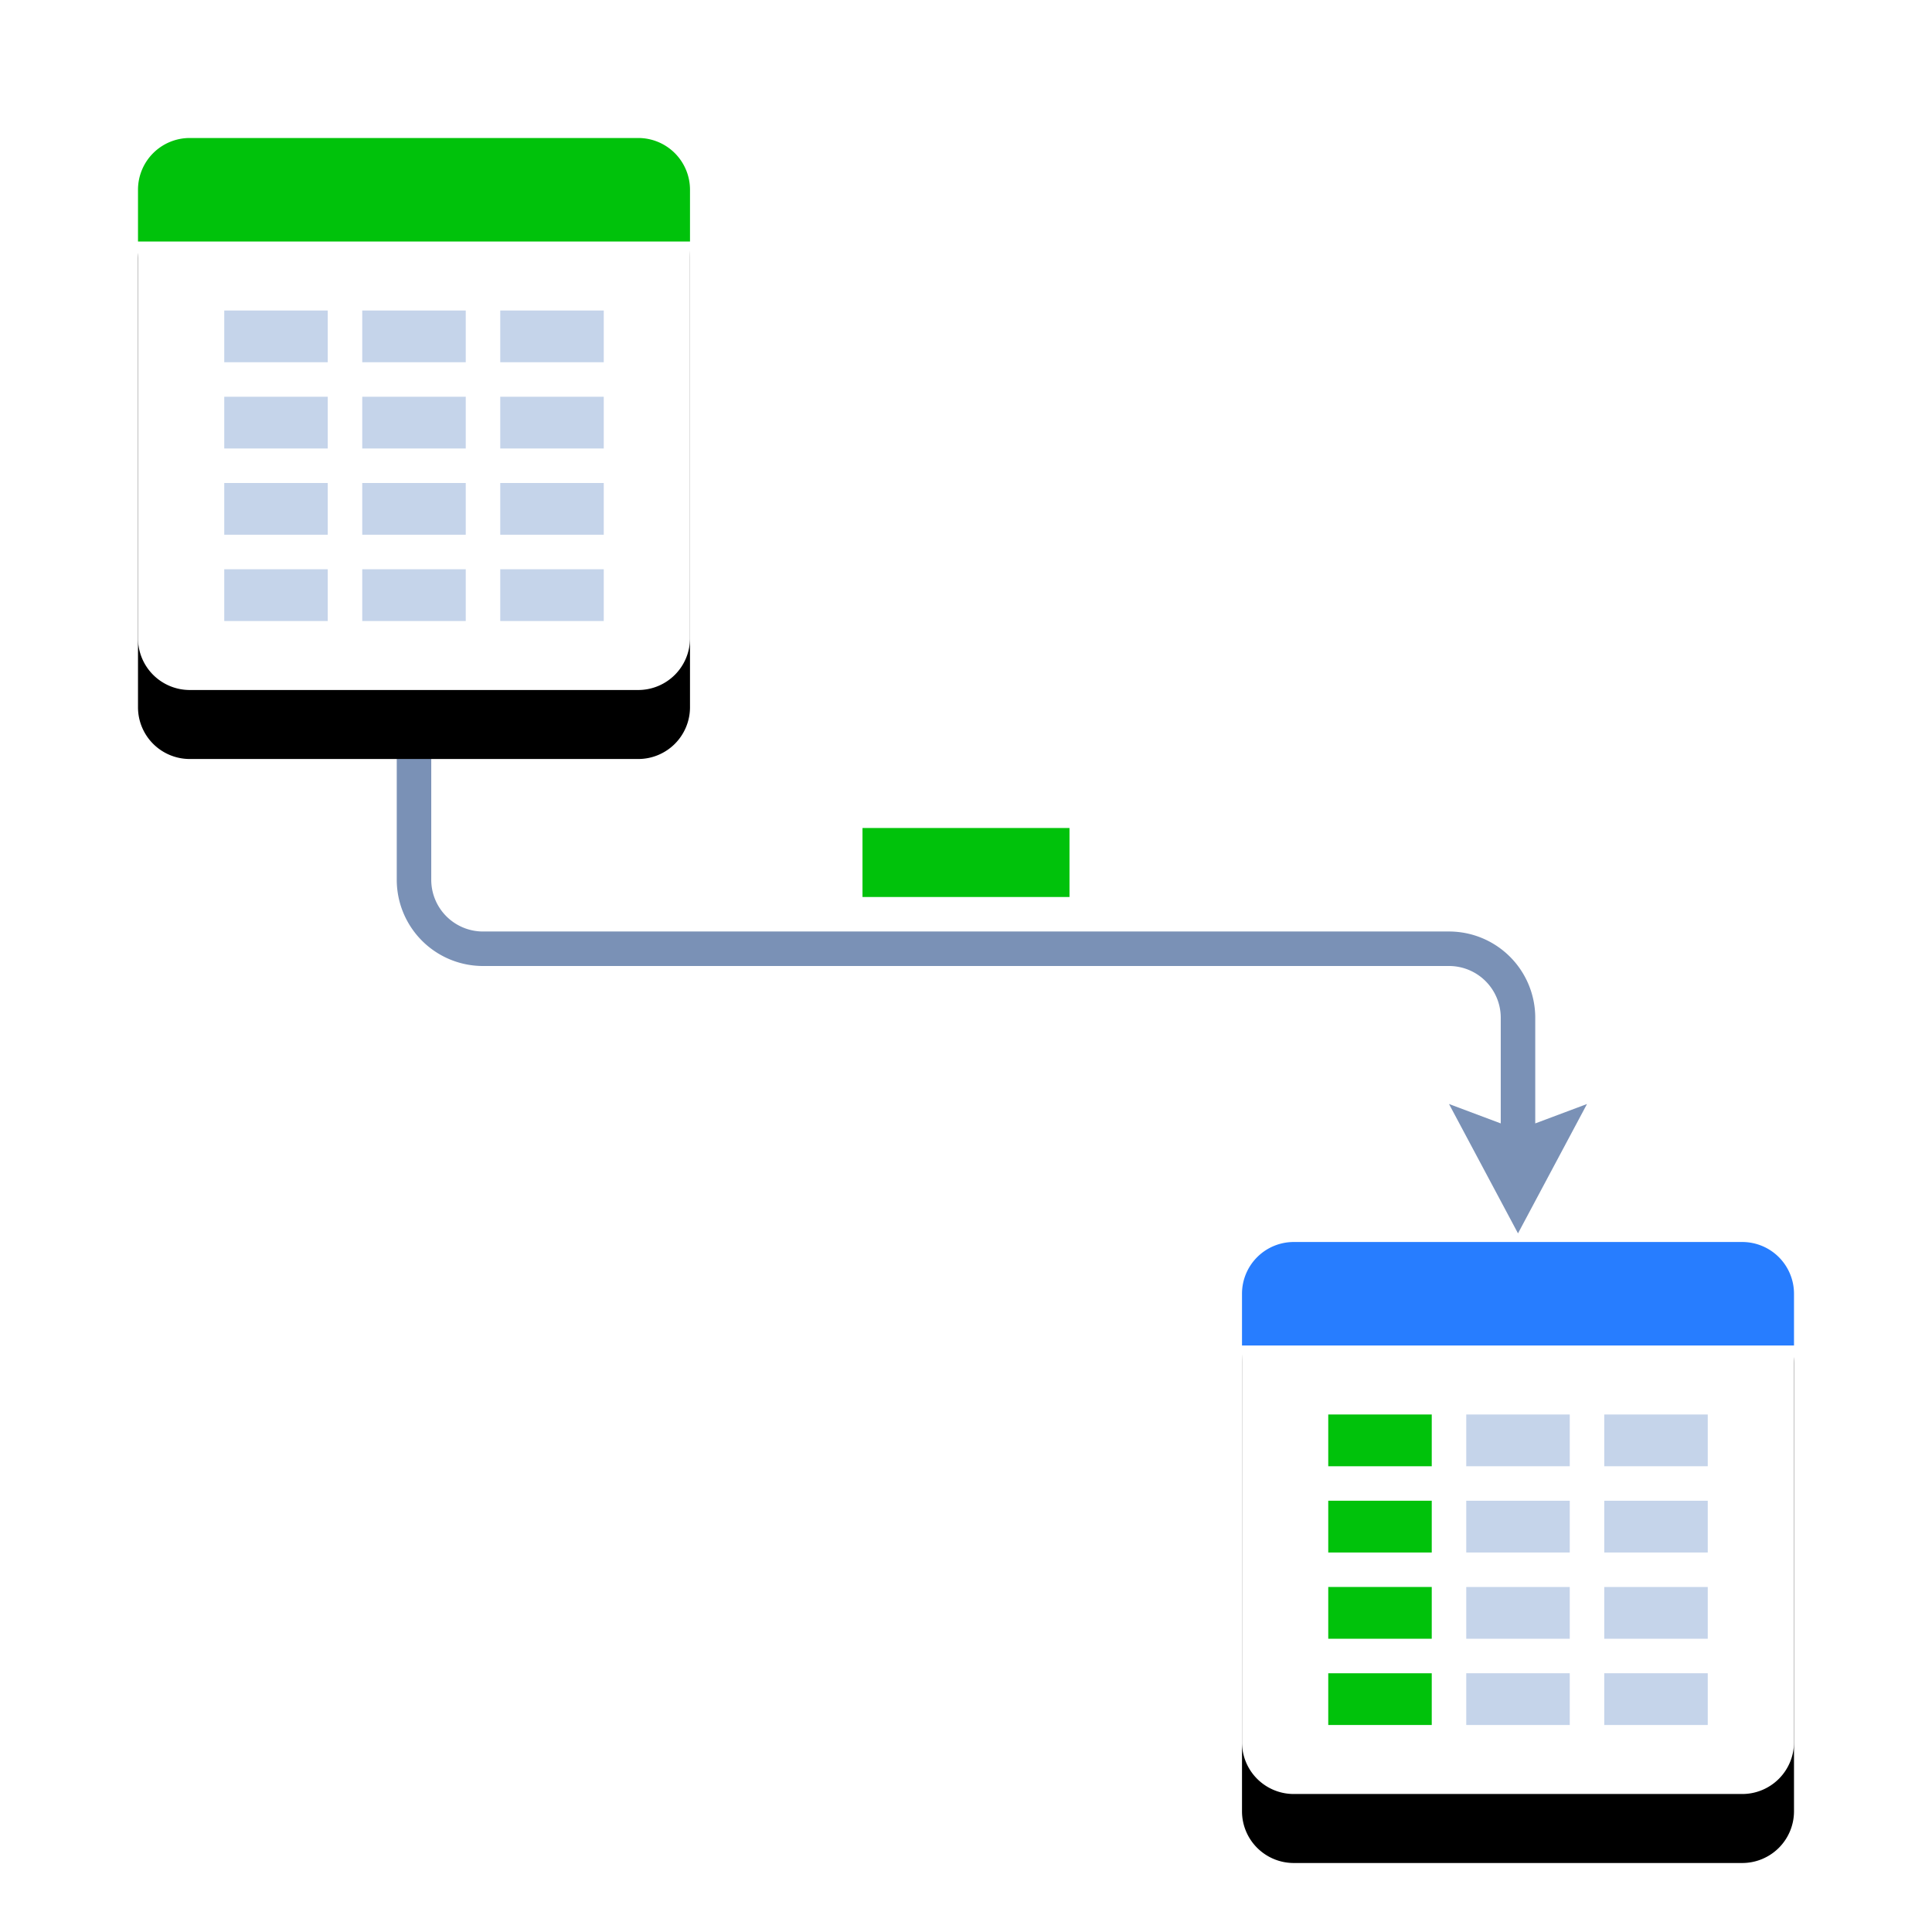
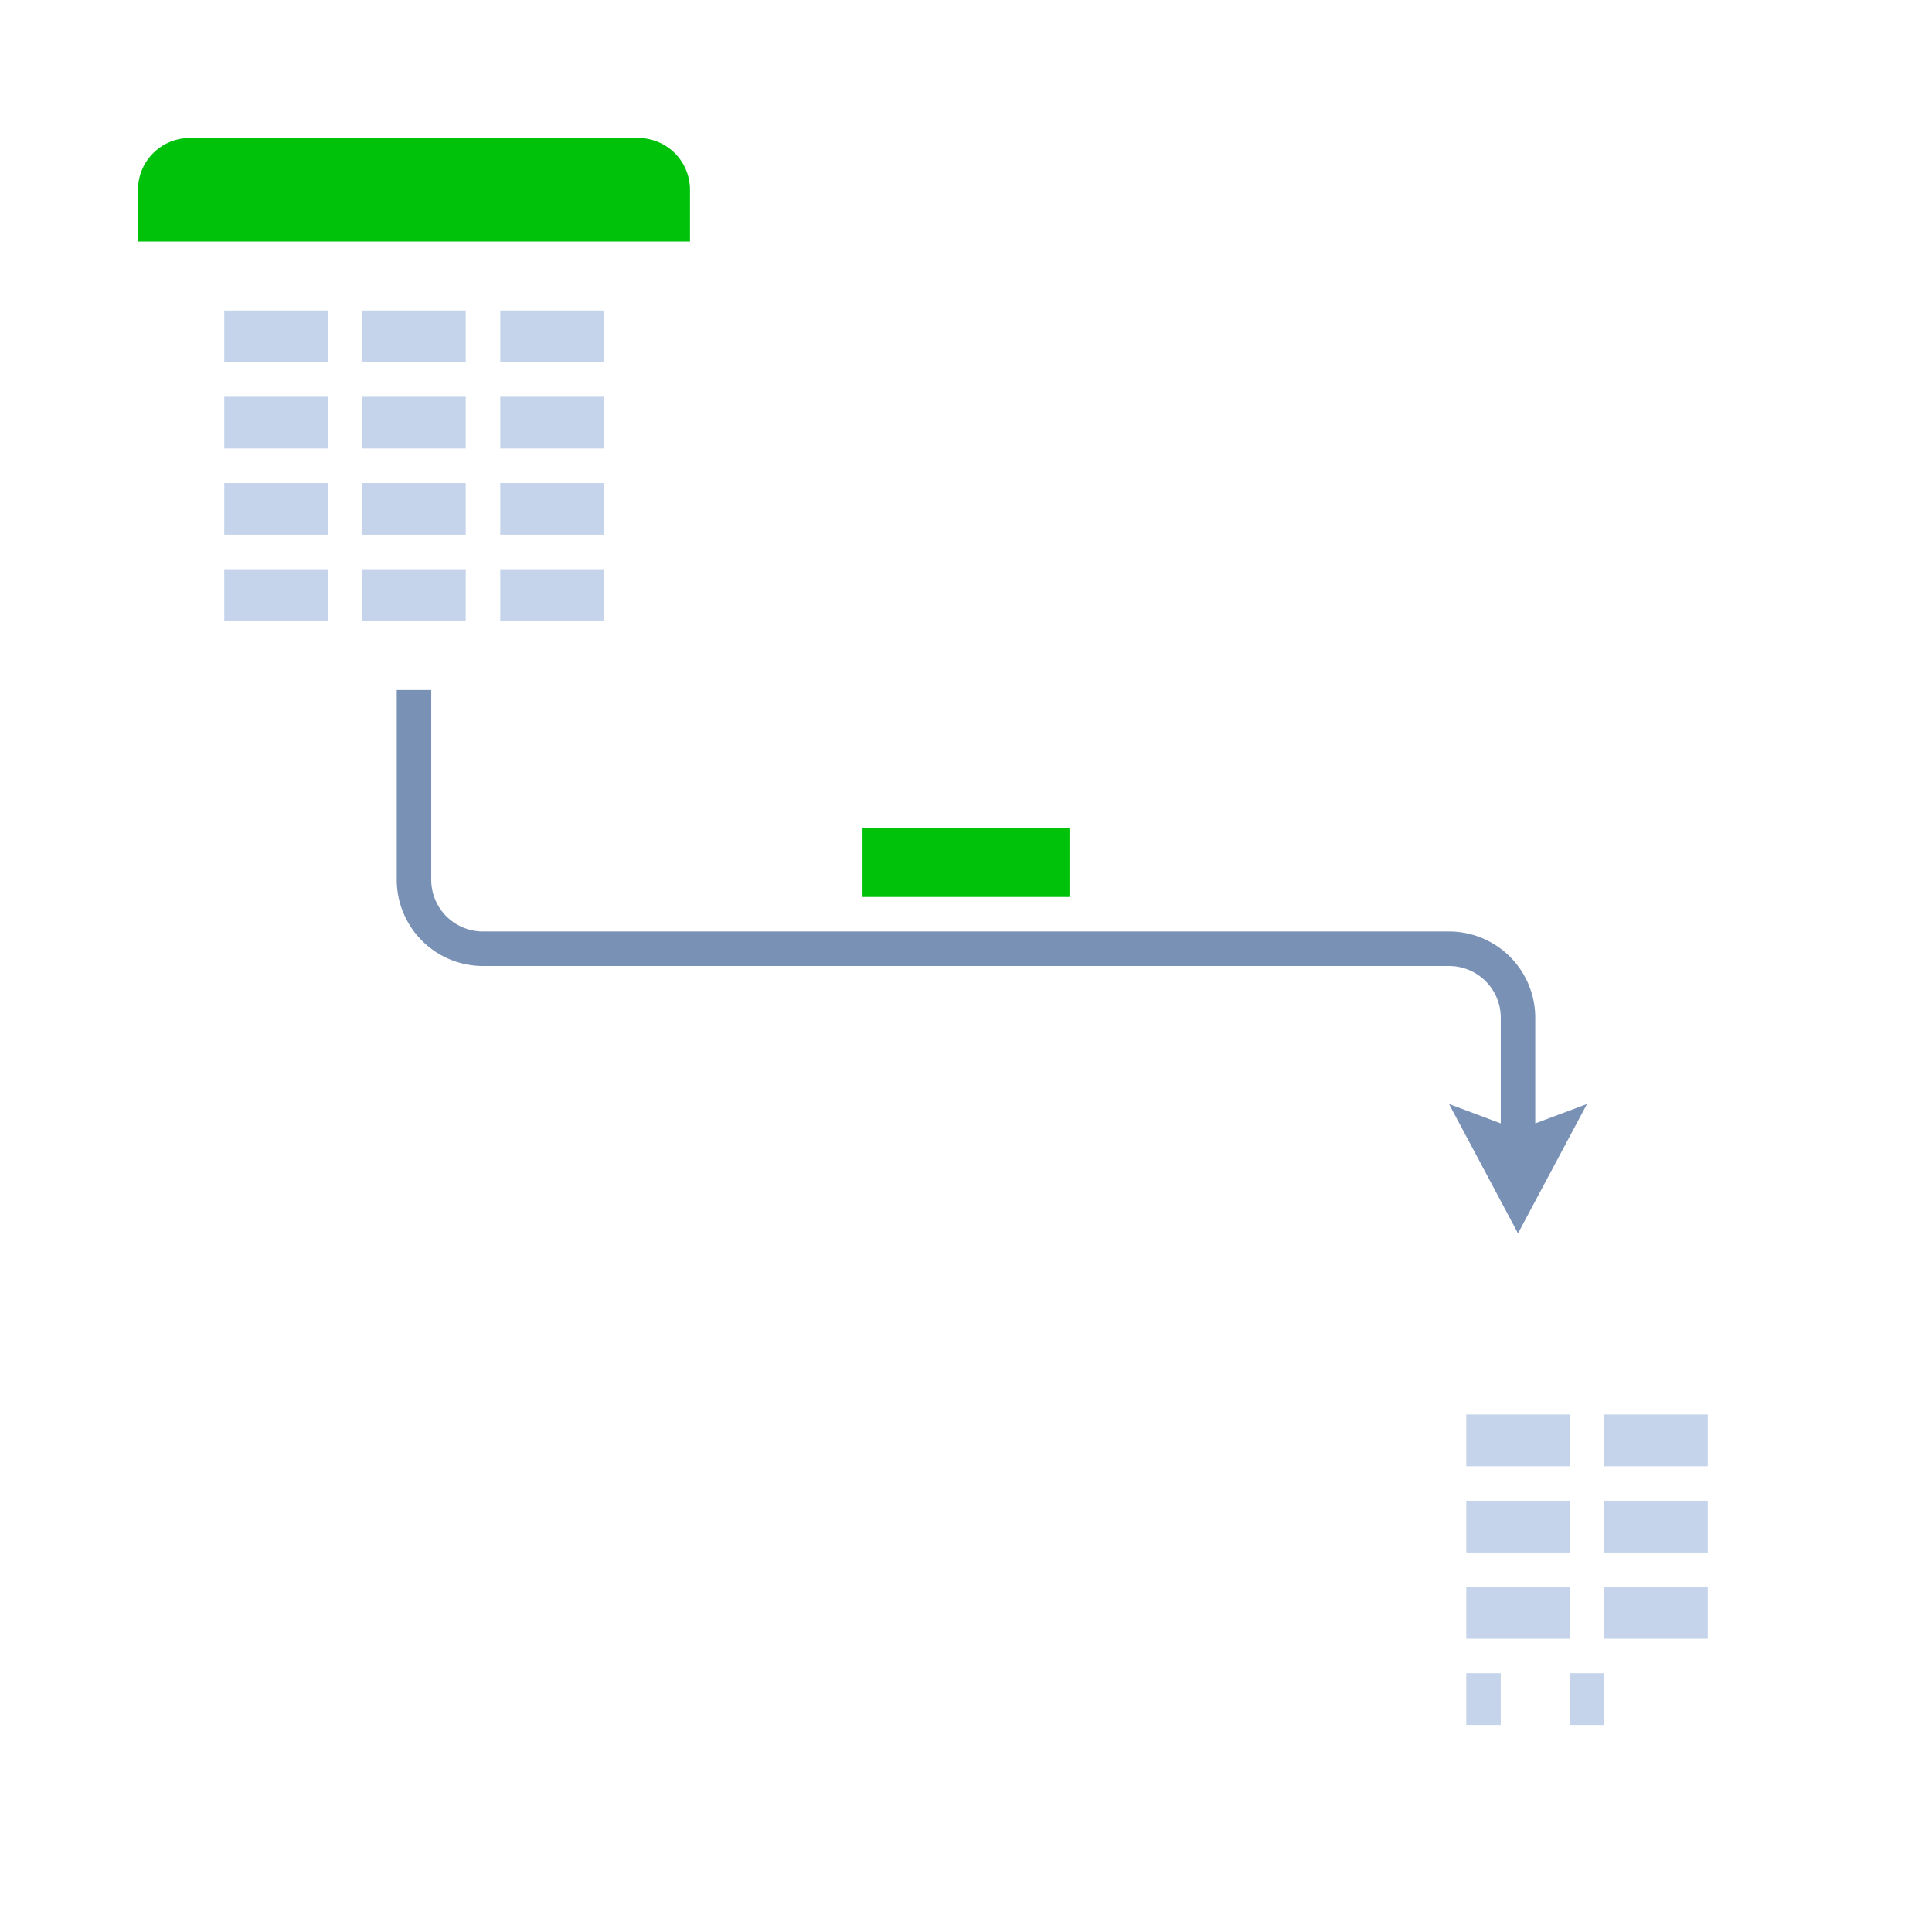
<svg xmlns="http://www.w3.org/2000/svg" xmlns:xlink="http://www.w3.org/1999/xlink" width="112" height="112">
  <defs>
-     <path id="b" d="M3 0h26a3 3 0 0 1 3 3v26a3 3 0 0 1-3 3H3a3 3 0 0 1-3-3V3a3 3 0 0 1 3-3z" />
    <filter id="a" width="150%" height="168.8%" x="-25%" y="-31.2%" filterUnits="objectBoundingBox">
      <feOffset dy="4" in="SourceAlpha" result="shadowOffsetOuter1" />
      <feGaussianBlur in="shadowOffsetOuter1" result="shadowBlurOuter1" stdDeviation="2" />
      <feColorMatrix in="shadowBlurOuter1" result="shadowMatrixOuter1" values="0 0 0 0 0.059 0 0 0 0 0.212 0 0 0 0 0.443 0 0 0 0.25 0" />
      <feMorphology in="SourceAlpha" radius="2" result="shadowSpreadOuter2" />
      <feOffset dy="-4" in="shadowSpreadOuter2" result="shadowOffsetOuter2" />
      <feGaussianBlur in="shadowOffsetOuter2" result="shadowBlurOuter2" stdDeviation="1" />
      <feColorMatrix in="shadowBlurOuter2" result="shadowMatrixOuter2" values="0 0 0 0 0.22 0 0 0 0 0.29 0 0 0 0 0.4 0 0 0 0.1 0" />
      <feMorphology in="SourceAlpha" radius="2" result="shadowSpreadOuter3" />
      <feOffset dy="4" in="shadowSpreadOuter3" result="shadowOffsetOuter3" />
      <feGaussianBlur in="shadowOffsetOuter3" result="shadowBlurOuter3" stdDeviation="2" />
      <feColorMatrix in="shadowBlurOuter3" result="shadowMatrixOuter3" values="0 0 0 0 0.22 0 0 0 0 0.29 0 0 0 0 0.4 0 0 0 0.75 0" />
      <feMerge>
        <feMergeNode in="shadowMatrixOuter1" />
        <feMergeNode in="shadowMatrixOuter2" />
        <feMergeNode in="shadowMatrixOuter3" />
      </feMerge>
    </filter>
-     <path id="d" d="M3 0h26a3 3 0 0 1 3 3v26a3 3 0 0 1-3 3H3a3 3 0 0 1-3-3V3a3 3 0 0 1 3-3z" />
    <filter id="c" width="150%" height="168.8%" x="-25%" y="-31.2%" filterUnits="objectBoundingBox">
      <feOffset dy="4" in="SourceAlpha" result="shadowOffsetOuter1" />
      <feGaussianBlur in="shadowOffsetOuter1" result="shadowBlurOuter1" stdDeviation="2" />
      <feColorMatrix in="shadowBlurOuter1" result="shadowMatrixOuter1" values="0 0 0 0 0.059 0 0 0 0 0.212 0 0 0 0 0.443 0 0 0 0.25 0" />
      <feMorphology in="SourceAlpha" radius="2" result="shadowSpreadOuter2" />
      <feOffset dy="-4" in="shadowSpreadOuter2" result="shadowOffsetOuter2" />
      <feGaussianBlur in="shadowOffsetOuter2" result="shadowBlurOuter2" stdDeviation="1" />
      <feColorMatrix in="shadowBlurOuter2" result="shadowMatrixOuter2" values="0 0 0 0 0.22 0 0 0 0 0.29 0 0 0 0 0.4 0 0 0 0.1 0" />
      <feMorphology in="SourceAlpha" radius="2" result="shadowSpreadOuter3" />
      <feOffset dy="4" in="shadowSpreadOuter3" result="shadowOffsetOuter3" />
      <feGaussianBlur in="shadowOffsetOuter3" result="shadowBlurOuter3" stdDeviation="2" />
      <feColorMatrix in="shadowBlurOuter3" result="shadowMatrixOuter3" values="0 0 0 0 0.22 0 0 0 0 0.29 0 0 0 0 0.4 0 0 0 0.75 0" />
      <feMerge>
        <feMergeNode in="shadowMatrixOuter1" />
        <feMergeNode in="shadowMatrixOuter2" />
        <feMergeNode in="shadowMatrixOuter3" />
      </feMerge>
    </filter>
  </defs>
  <g fill="none" fill-rule="evenodd">
    <g transform="translate(72 72)">
      <use fill="#000" filter="url(#a)" xlink:href="#b" />
      <use fill="#FFF" xlink:href="#b" />
-       <path fill="#00C20B" d="M5 10h6v3H5v-3zm0 5h6v3H5v-3zm0 5h6v3H5v-3zm0 5h6v3H5v-3z" />
-       <path fill="#C5D4EA" d="M13 10h6v3h-6v-3zm0 10h6v3h-6v-3zm8-10h6v3h-6v-3zm0 5h6v3h-6v-3zm0 5h6v3h-6v-3zm-8 5h6v3h-6v-3zm8 0h6v3h-6v-3zm-8-10h6v3h-6v-3z" />
-       <path fill="#277DFF" d="M3 0h26a3 3 0 0 1 3 3v3H0V3a3 3 0 0 1 3-3z" />
+       <path fill="#C5D4EA" d="M13 10h6v3h-6v-3zm0 10h6v3h-6v-3zm8-10h6v3h-6v-3zm0 5h6v3h-6v-3zm0 5h6v3h-6v-3zm-8 5h6v3h-6v-3zm8 0v3h-6v-3zm-8-10h6v3h-6v-3z" />
    </g>
    <path fill="#7A91B6" fill-rule="nonzero" d="M89 65.125L92 64l-4 7.5-4-7.5 3 1.125V59a3 3 0 0 0-3-3H28a5 5 0 0 1-5-5V40h2v11a3 3 0 0 0 3 3h56a5 5 0 0 1 5 5v6.125z" />
    <path fill="#00C20B" d="M50 48h12v4H50z" />
    <g transform="translate(8 8)">
      <use fill="#000" filter="url(#c)" xlink:href="#d" />
      <use fill="#FFF" xlink:href="#d" />
      <path fill="#C5D4EA" d="M5 10h6v3H5v-3zm0 5h6v3H5v-3zm0 5h6v3H5v-3zm8-10h6v3h-6v-3zm0 10h6v3h-6v-3zm8-10h6v3h-6v-3zm0 5h6v3h-6v-3zm0 5h6v3h-6v-3zM5 25h6v3H5v-3zm8 0h6v3h-6v-3zm8 0h6v3h-6v-3zm-8-10h6v3h-6v-3z" />
      <path fill="#00C20B" d="M3 0h26a3 3 0 0 1 3 3v3H0V3a3 3 0 0 1 3-3z" />
    </g>
  </g>
</svg>